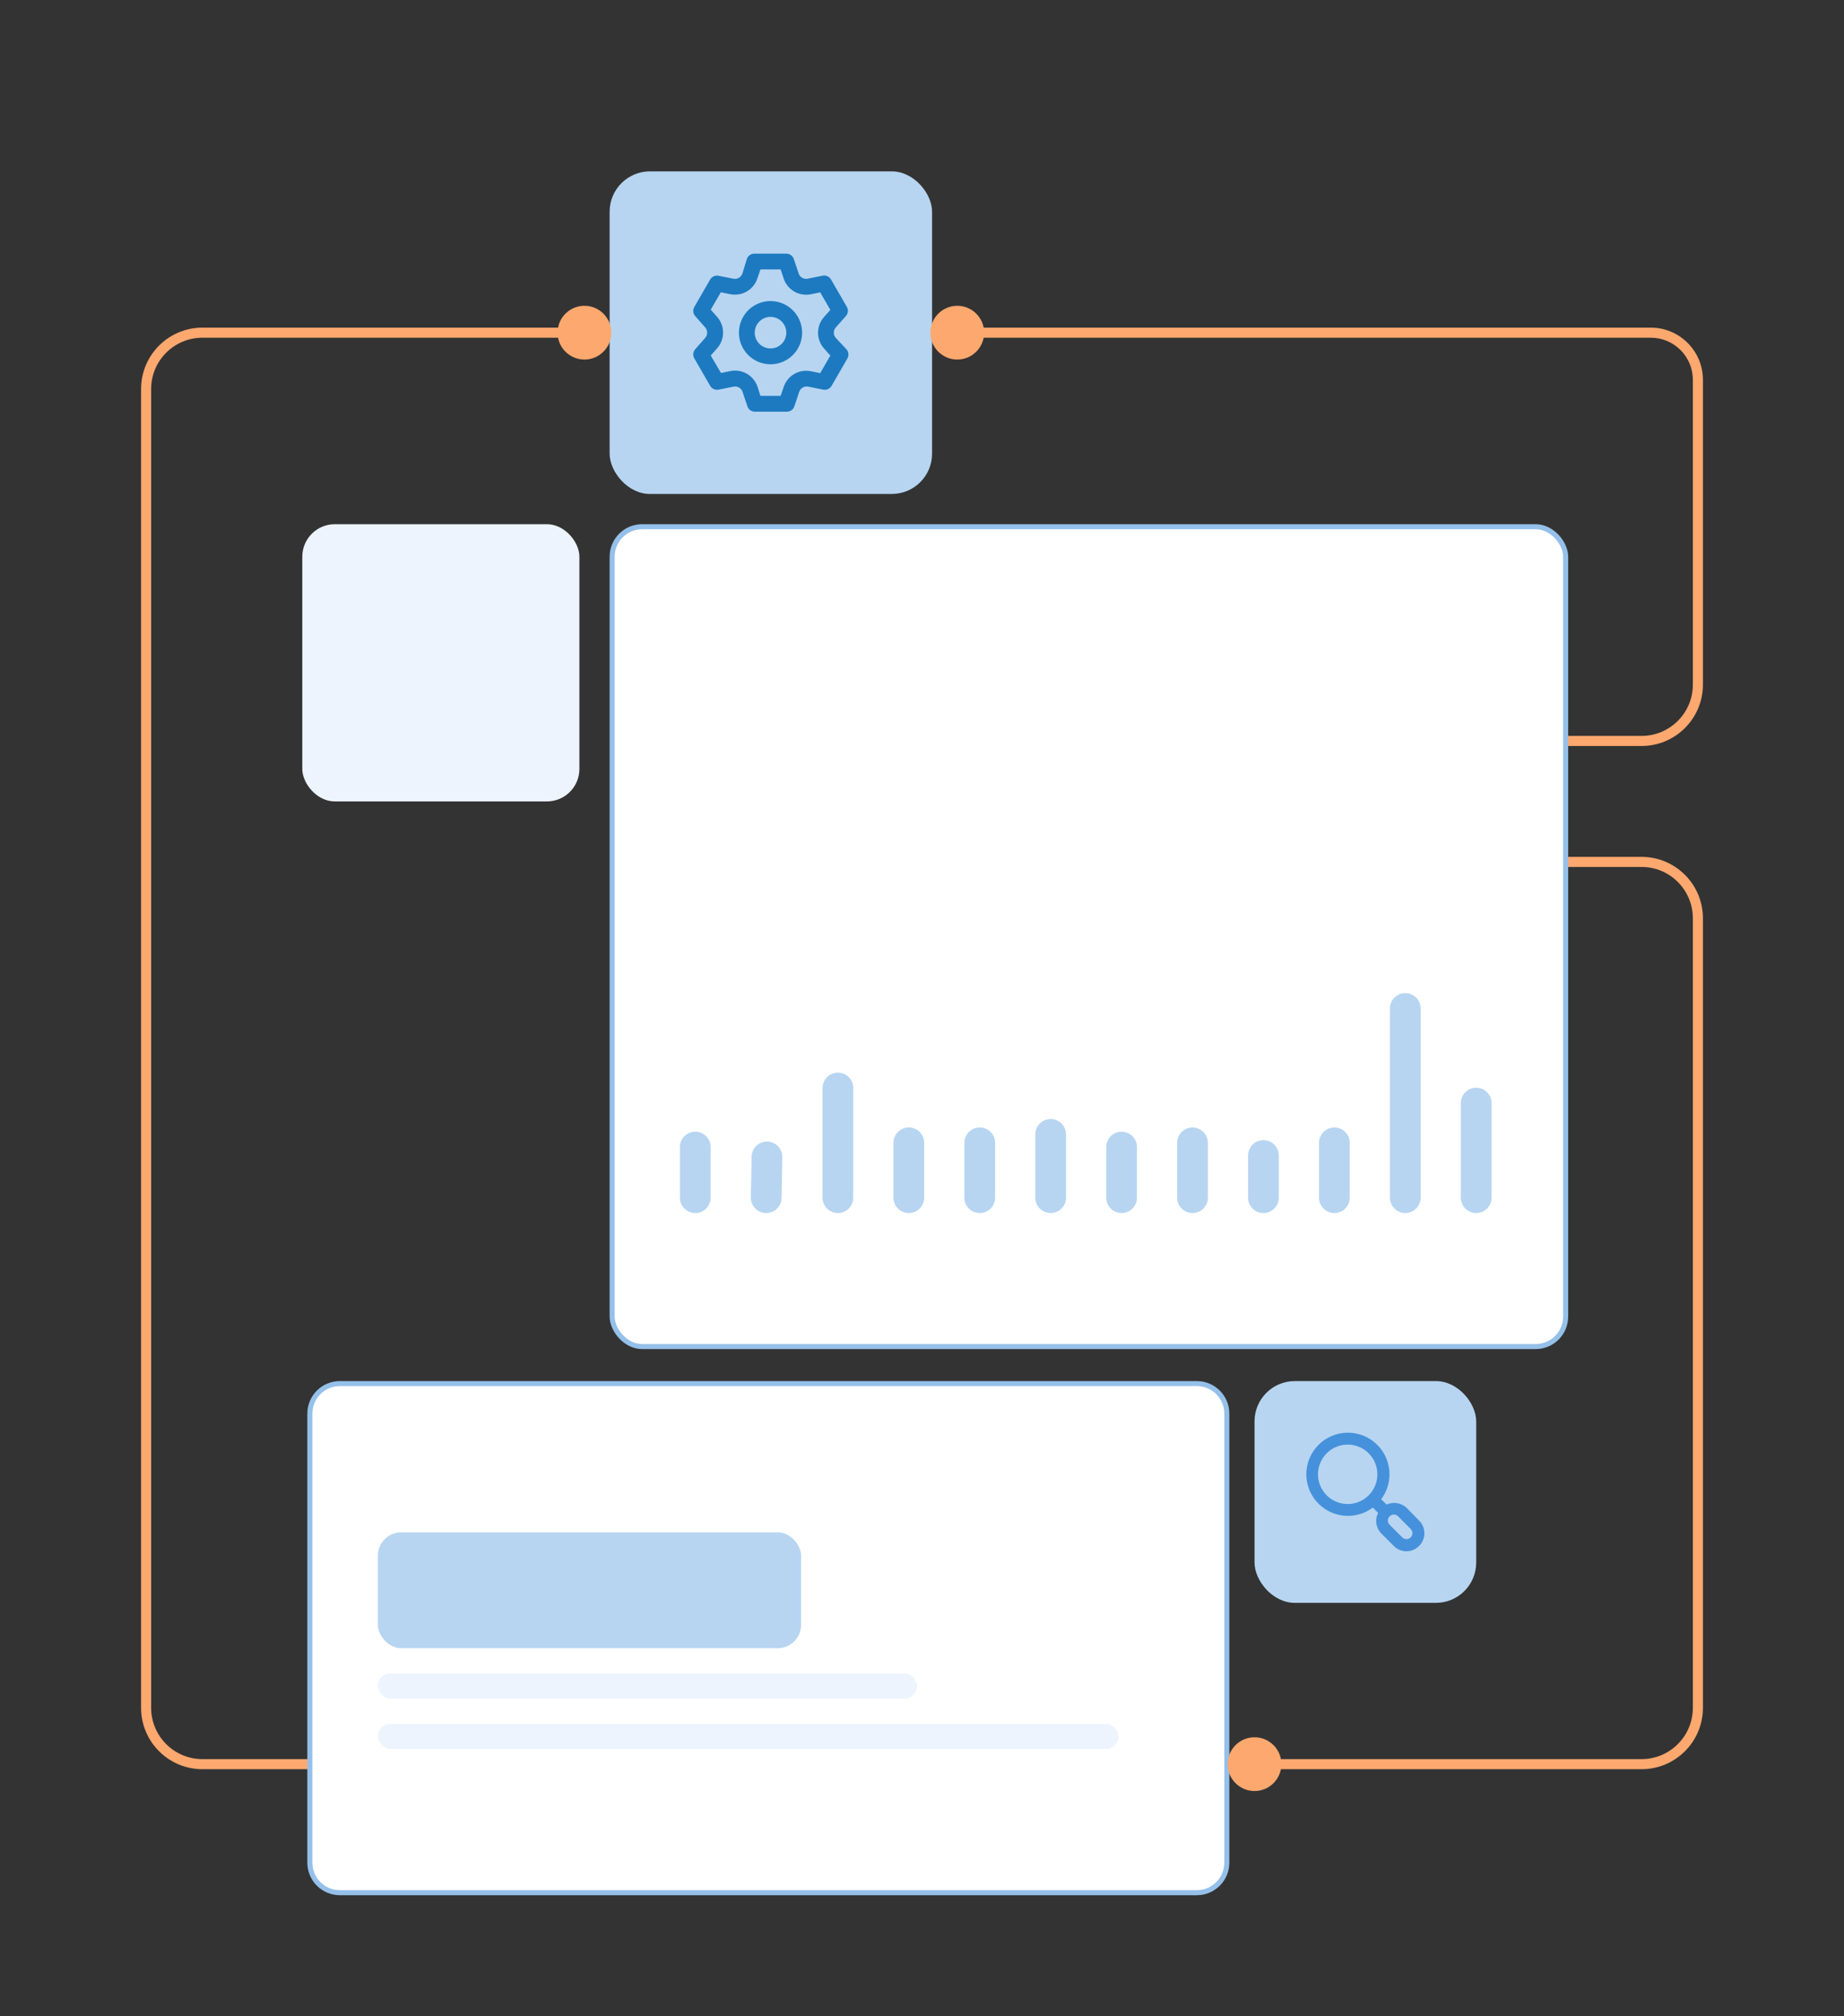
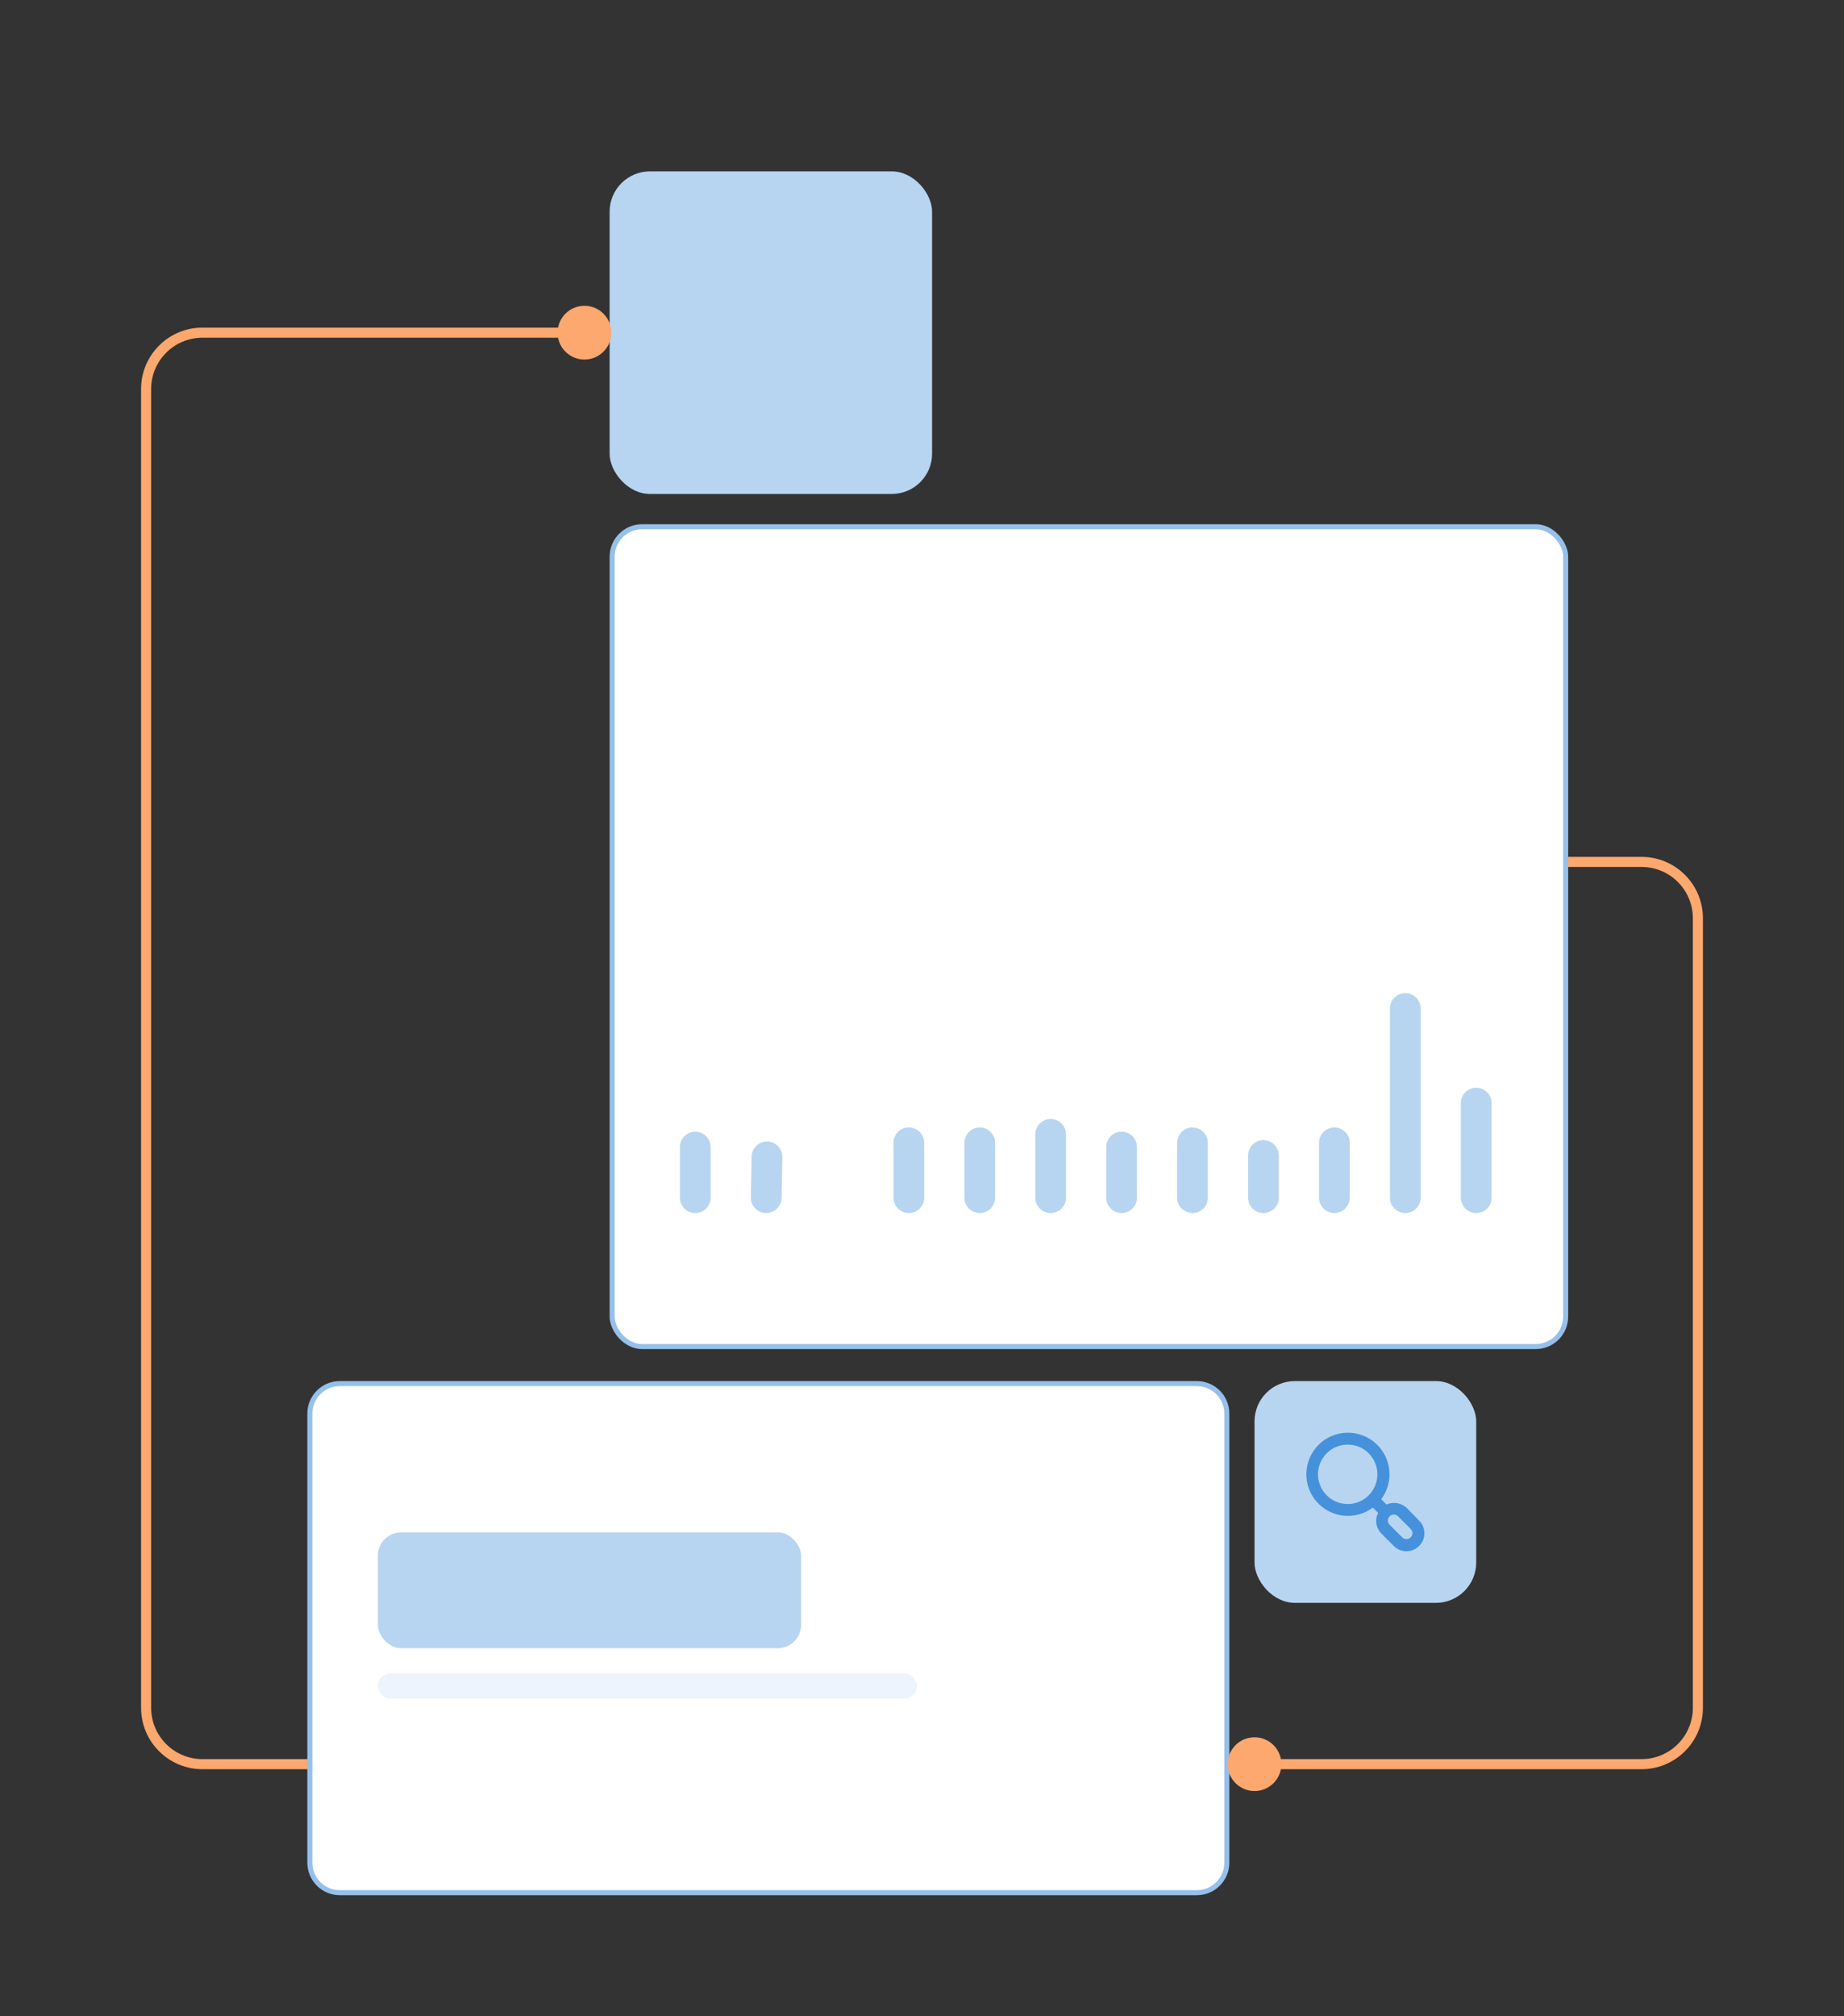
<svg xmlns="http://www.w3.org/2000/svg" width="366" height="400" viewBox="0 0 366 400" fill="none">
  <rect x="0" y="0" width="366" height="400" fill="#333333" stroke="none" />
  <rect x="121" y="34" width="64" height="64" rx="8" fill="#B7D5F1" />
  <g clip-path="url(#clip0_7618_16907)">
    <path d="M165.886 67.035C165.634 66.749 165.496 66.381 165.496 66C165.496 65.619 165.634 65.251 165.886 64.965L167.892 62.708C168.114 62.461 168.251 62.151 168.285 61.821C168.319 61.492 168.247 61.16 168.081 60.873L164.945 55.449C164.78 55.163 164.529 54.936 164.228 54.801C163.927 54.666 163.591 54.629 163.268 54.696L160.32 55.292C159.945 55.37 159.555 55.307 159.222 55.116C158.89 54.926 158.639 54.62 158.517 54.257L157.561 51.388C157.456 51.077 157.255 50.806 156.988 50.615C156.721 50.424 156.4 50.321 156.071 50.322H149.8C149.458 50.304 149.12 50.399 148.837 50.591C148.554 50.784 148.342 51.064 148.232 51.388L147.354 54.257C147.232 54.62 146.981 54.926 146.649 55.116C146.317 55.307 145.927 55.37 145.552 55.292L142.526 54.696C142.219 54.653 141.907 54.701 141.628 54.835C141.349 54.969 141.116 55.182 140.958 55.449L137.822 60.873C137.652 61.157 137.575 61.486 137.603 61.816C137.631 62.145 137.763 62.458 137.979 62.708L139.97 64.965C140.222 65.251 140.36 65.619 140.36 66C140.36 66.381 140.222 66.749 139.97 67.035L137.979 69.292C137.763 69.543 137.631 69.855 137.603 70.184C137.575 70.513 137.652 70.843 137.822 71.127L140.958 76.551C141.123 76.837 141.374 77.064 141.675 77.199C141.976 77.334 142.312 77.371 142.635 77.304L145.583 76.708C145.958 76.63 146.348 76.693 146.68 76.884C147.013 77.074 147.264 77.38 147.386 77.743L148.342 80.612C148.451 80.936 148.664 81.216 148.947 81.409C149.23 81.601 149.568 81.696 149.91 81.678H156.181C156.51 81.679 156.83 81.576 157.098 81.385C157.365 81.194 157.565 80.923 157.67 80.612L158.627 77.743C158.749 77.38 159 77.074 159.332 76.884C159.664 76.693 160.055 76.63 160.43 76.708L163.377 77.304C163.701 77.371 164.037 77.334 164.338 77.199C164.639 77.064 164.89 76.837 165.055 76.551L168.19 71.127C168.357 70.84 168.428 70.508 168.394 70.179C168.361 69.849 168.223 69.539 168.002 69.292L165.886 67.035ZM163.55 69.136L164.804 70.546L162.797 74.027L160.947 73.651C159.818 73.42 158.644 73.612 157.646 74.19C156.649 74.768 155.899 75.692 155.538 76.786L154.943 78.542H150.929L150.365 76.755C150.004 75.66 149.254 74.737 148.257 74.158C147.26 73.58 146.085 73.389 144.956 73.62L143.106 73.996L141.068 70.531L142.322 69.12C143.093 68.258 143.52 67.141 143.52 65.984C143.52 64.827 143.093 63.711 142.322 62.849L141.068 61.438L143.074 57.989L144.924 58.365C146.054 58.596 147.228 58.404 148.225 57.826C149.222 57.248 149.972 56.324 150.333 55.229L150.929 53.458H154.943L155.538 55.245C155.899 56.34 156.649 57.264 157.646 57.842C158.644 58.42 159.818 58.611 160.947 58.38L162.797 58.004L164.804 61.485L163.55 62.896C162.787 63.756 162.366 64.866 162.366 66.016C162.366 67.165 162.787 68.275 163.55 69.136ZM152.936 59.729C151.696 59.729 150.483 60.097 149.452 60.786C148.42 61.475 147.617 62.454 147.142 63.6C146.667 64.746 146.543 66.007 146.785 67.224C147.027 68.44 147.624 69.557 148.501 70.434C149.378 71.311 150.496 71.909 151.712 72.15C152.929 72.393 154.19 72.268 155.336 71.794C156.482 71.319 157.461 70.515 158.15 69.484C158.839 68.453 159.207 67.24 159.207 66C159.207 64.337 158.546 62.742 157.37 61.566C156.194 60.389 154.599 59.729 152.936 59.729ZM152.936 69.136C152.316 69.136 151.71 68.952 151.194 68.607C150.678 68.263 150.276 67.773 150.039 67.2C149.802 66.627 149.74 65.996 149.86 65.388C149.981 64.78 150.28 64.221 150.719 63.783C151.157 63.344 151.716 63.046 152.324 62.925C152.932 62.804 153.563 62.866 154.136 63.103C154.709 63.34 155.198 63.742 155.543 64.258C155.888 64.774 156.071 65.38 156.071 66C156.071 66.832 155.741 67.629 155.153 68.217C154.565 68.805 153.767 69.136 152.936 69.136Z" fill="#1D7AC0" />
  </g>
  <rect x="249" y="274" width="44" height="44" rx="8" fill="#B7D5F1" />
  <g clip-path="url(#clip1_7618_16907)">
    <path d="M281.652 301.668L279.212 299.169C278.687 298.67 278.025 298.34 277.31 298.22C276.596 298.1 275.863 298.197 275.204 298.497L274.143 297.436C275.393 295.766 275.964 293.684 275.741 291.609C275.517 289.534 274.517 287.621 272.94 286.255C271.363 284.889 269.326 284.171 267.241 284.245C265.156 284.32 263.176 285.181 261.701 286.657C260.226 288.132 259.364 290.112 259.289 292.197C259.215 294.282 259.933 296.318 261.299 297.895C262.666 299.472 264.579 300.473 266.653 300.697C268.728 300.92 270.81 300.349 272.48 299.098L273.53 300.148C273.194 300.807 273.073 301.556 273.186 302.288C273.298 303.019 273.636 303.698 274.154 304.226L276.654 306.726C277.317 307.388 278.216 307.76 279.153 307.76C280.09 307.76 280.989 307.388 281.652 306.726C281.989 306.396 282.256 306.003 282.439 305.569C282.622 305.135 282.716 304.668 282.716 304.197C282.716 303.726 282.622 303.26 282.439 302.825C282.256 302.391 281.989 301.998 281.652 301.668ZM271.655 296.67C270.83 297.493 269.78 298.053 268.637 298.279C267.494 298.505 266.31 298.388 265.234 297.941C264.157 297.495 263.238 296.739 262.591 295.77C261.944 294.801 261.598 293.662 261.598 292.497C261.598 291.332 261.944 290.193 262.591 289.224C263.238 288.255 264.157 287.499 265.234 287.053C266.31 286.606 267.494 286.489 268.637 286.715C269.78 286.941 270.83 287.501 271.655 288.324C272.204 288.871 272.64 289.522 272.937 290.238C273.234 290.954 273.387 291.722 273.387 292.497C273.387 293.272 273.234 294.04 272.937 294.756C272.64 295.472 272.204 296.123 271.655 296.67ZM279.99 305.004C279.88 305.115 279.75 305.203 279.606 305.263C279.462 305.322 279.308 305.353 279.153 305.353C278.997 305.353 278.843 305.322 278.699 305.263C278.556 305.203 278.425 305.115 278.316 305.004L275.817 302.505C275.706 302.396 275.618 302.265 275.559 302.122C275.499 301.978 275.468 301.824 275.468 301.668C275.468 301.513 275.499 301.359 275.559 301.215C275.618 301.071 275.706 300.941 275.817 300.831C275.926 300.721 276.057 300.633 276.2 300.573C276.344 300.514 276.498 300.483 276.654 300.483C276.809 300.483 276.963 300.514 277.107 300.573C277.251 300.633 277.381 300.721 277.491 300.831L279.99 303.331C280.1 303.44 280.188 303.571 280.248 303.714C280.308 303.858 280.338 304.012 280.338 304.168C280.338 304.323 280.308 304.477 280.248 304.621C280.188 304.765 280.1 304.895 279.99 305.004Z" fill="#4691DB" />
  </g>
  <path d="M110.667 66C110.667 63.054 113.054 60.667 116 60.667C118.946 60.667 121.333 63.054 121.333 66C121.333 68.945 118.946 71.333 116 71.333C113.054 71.333 110.667 68.945 110.667 66ZM40.179 350V349H61.101V350V351H40.179V350ZM29 338.821H28L28 98.805H29H30L30 338.821H29ZM29 98.805H28L28 77.179H29H30L30 98.805H29ZM40.179 66V65H116V66V67H40.179V66ZM29 77.179H28C28 70.453 33.453 65 40.179 65V66V67C34.557 67 30 71.557 30 77.179H29ZM40.179 350V351C33.453 351 28 345.547 28 338.821H29H30C30 344.443 34.557 349 40.179 349V350Z" fill="#FCA86E" />
-   <path d="M195.333 66C195.333 63.054 192.946 60.667 190 60.667C187.054 60.667 184.667 63.054 184.667 66C184.667 68.945 187.054 71.333 190 71.333C192.946 71.333 195.333 68.945 195.333 66ZM325.821 147V146H280.147V147V148H325.821V147ZM337 135.821H338V75.356H337H336V135.821H337ZM327.644 66V65L190 65V66V67L327.644 67V66ZM337 75.356H338C338 69.637 333.363 65 327.644 65V66V67C332.259 67 336 70.741 336 75.356H337ZM325.821 147V148C332.547 148 338 142.547 338 135.821H337H336C336 141.443 331.443 146 325.821 146V147Z" fill="#FCA86E" />
  <circle cx="198" cy="296" r="3" fill="#FCA86E" />
  <path d="M67.449 274.5H237.551C240.836 274.5 243.5 277.164 243.5 280.449V369.551C243.5 372.836 240.836 375.5 237.551 375.5H67.449C64.164 375.5 61.5 372.836 61.5 369.551V280.449C61.5 277.164 64.164 274.5 67.449 274.5Z" fill="white" />
  <path d="M67.449 274.5H237.551C240.836 274.5 243.5 277.164 243.5 280.449V369.551C243.5 372.836 240.836 375.5 237.551 375.5H67.449C64.164 375.5 61.5 372.836 61.5 369.551V280.449C61.5 277.164 64.164 274.5 67.449 274.5Z" stroke="#95C0EA" />
  <rect x="75" y="304" width="84" height="23" rx="4.646" fill="#B7D5F1" />
  <rect x="75" y="332" width="107" height="5" rx="2.5" fill="#EDF4FD" />
-   <rect x="75" y="342" width="147" height="5" rx="2.5" fill="#EDF4FD" />
  <path d="M254.333 350C254.333 352.946 251.946 355.333 249 355.333C246.054 355.333 243.667 352.946 243.667 350C243.667 347.054 246.054 344.667 249 344.667C251.946 344.667 254.333 347.054 254.333 350ZM325.821 171V172H302.965V171V170H325.821V171ZM337 182.179H338V329.323H337H336V182.179H337ZM337 329.323H338V338.821H337H336V329.323H337ZM325.821 350V351H249V350V349H325.821V350ZM337 338.821H338C338 345.547 332.547 351 325.821 351V350V349C331.443 349 336 344.443 336 338.821H337ZM325.821 171V170C332.547 170 338 175.453 338 182.179H337H336C336 176.557 331.443 172 325.821 172V171Z" fill="#FCA86E" />
  <rect x="121.5" y="104.5" width="189.254" height="162.65" rx="5.949" fill="white" />
  <rect x="121.5" y="104.5" width="189.254" height="162.65" rx="5.949" stroke="#95C0EA" />
  <path d="M138 227.572V237.616" stroke="#B7D5F1" stroke-width="6.1" stroke-linecap="round" />
  <path d="M152.229 229.525L152.077 237.616" stroke="#B7D5F1" stroke-width="6.1" stroke-linecap="round" />
-   <path d="M166.306 215.854L166.306 237.616" stroke="#B7D5F1" stroke-width="6.1" stroke-linecap="round" />
  <path d="M180.383 226.735L180.383 237.616" stroke="#B7D5F1" stroke-width="6.1" stroke-linecap="round" />
  <path d="M194.46 226.735L194.46 237.616" stroke="#B7D5F1" stroke-width="6.1" stroke-linecap="round" />
  <path d="M208.537 225.061L208.537 237.616" stroke="#B7D5F1" stroke-width="6.1" stroke-linecap="round" />
  <path d="M222.615 227.572L222.615 237.616" stroke="#B7D5F1" stroke-width="6.1" stroke-linecap="round" />
  <path d="M236.692 226.735L236.692 237.616" stroke="#B7D5F1" stroke-width="6.1" stroke-linecap="round" />
  <path d="M250.769 229.246L250.769 237.616" stroke="#B7D5F1" stroke-width="6.1" stroke-linecap="round" />
  <path d="M264.846 226.735L264.846 237.616" stroke="#B7D5F1" stroke-width="6.1" stroke-linecap="round" />
  <path d="M278.923 200.077V237.616" stroke="#B7D5F1" stroke-width="6.1" stroke-linecap="round" />
  <path d="M293 218.846V237.616" stroke="#B7D5F1" stroke-width="6.1" stroke-linecap="round" />
-   <rect x="60" y="104" width="55" height="55" rx="6.449" fill="#EDF4FD" />
  <defs>
    <clipPath id="clip0_7618_16907">
-       <rect width="32" height="32" fill="white" transform="translate(137 50)" />
-     </clipPath>
+       </clipPath>
    <clipPath id="clip1_7618_16907">
      <rect width="24" height="24" fill="white" transform="translate(259 284)" />
    </clipPath>
  </defs>
</svg>